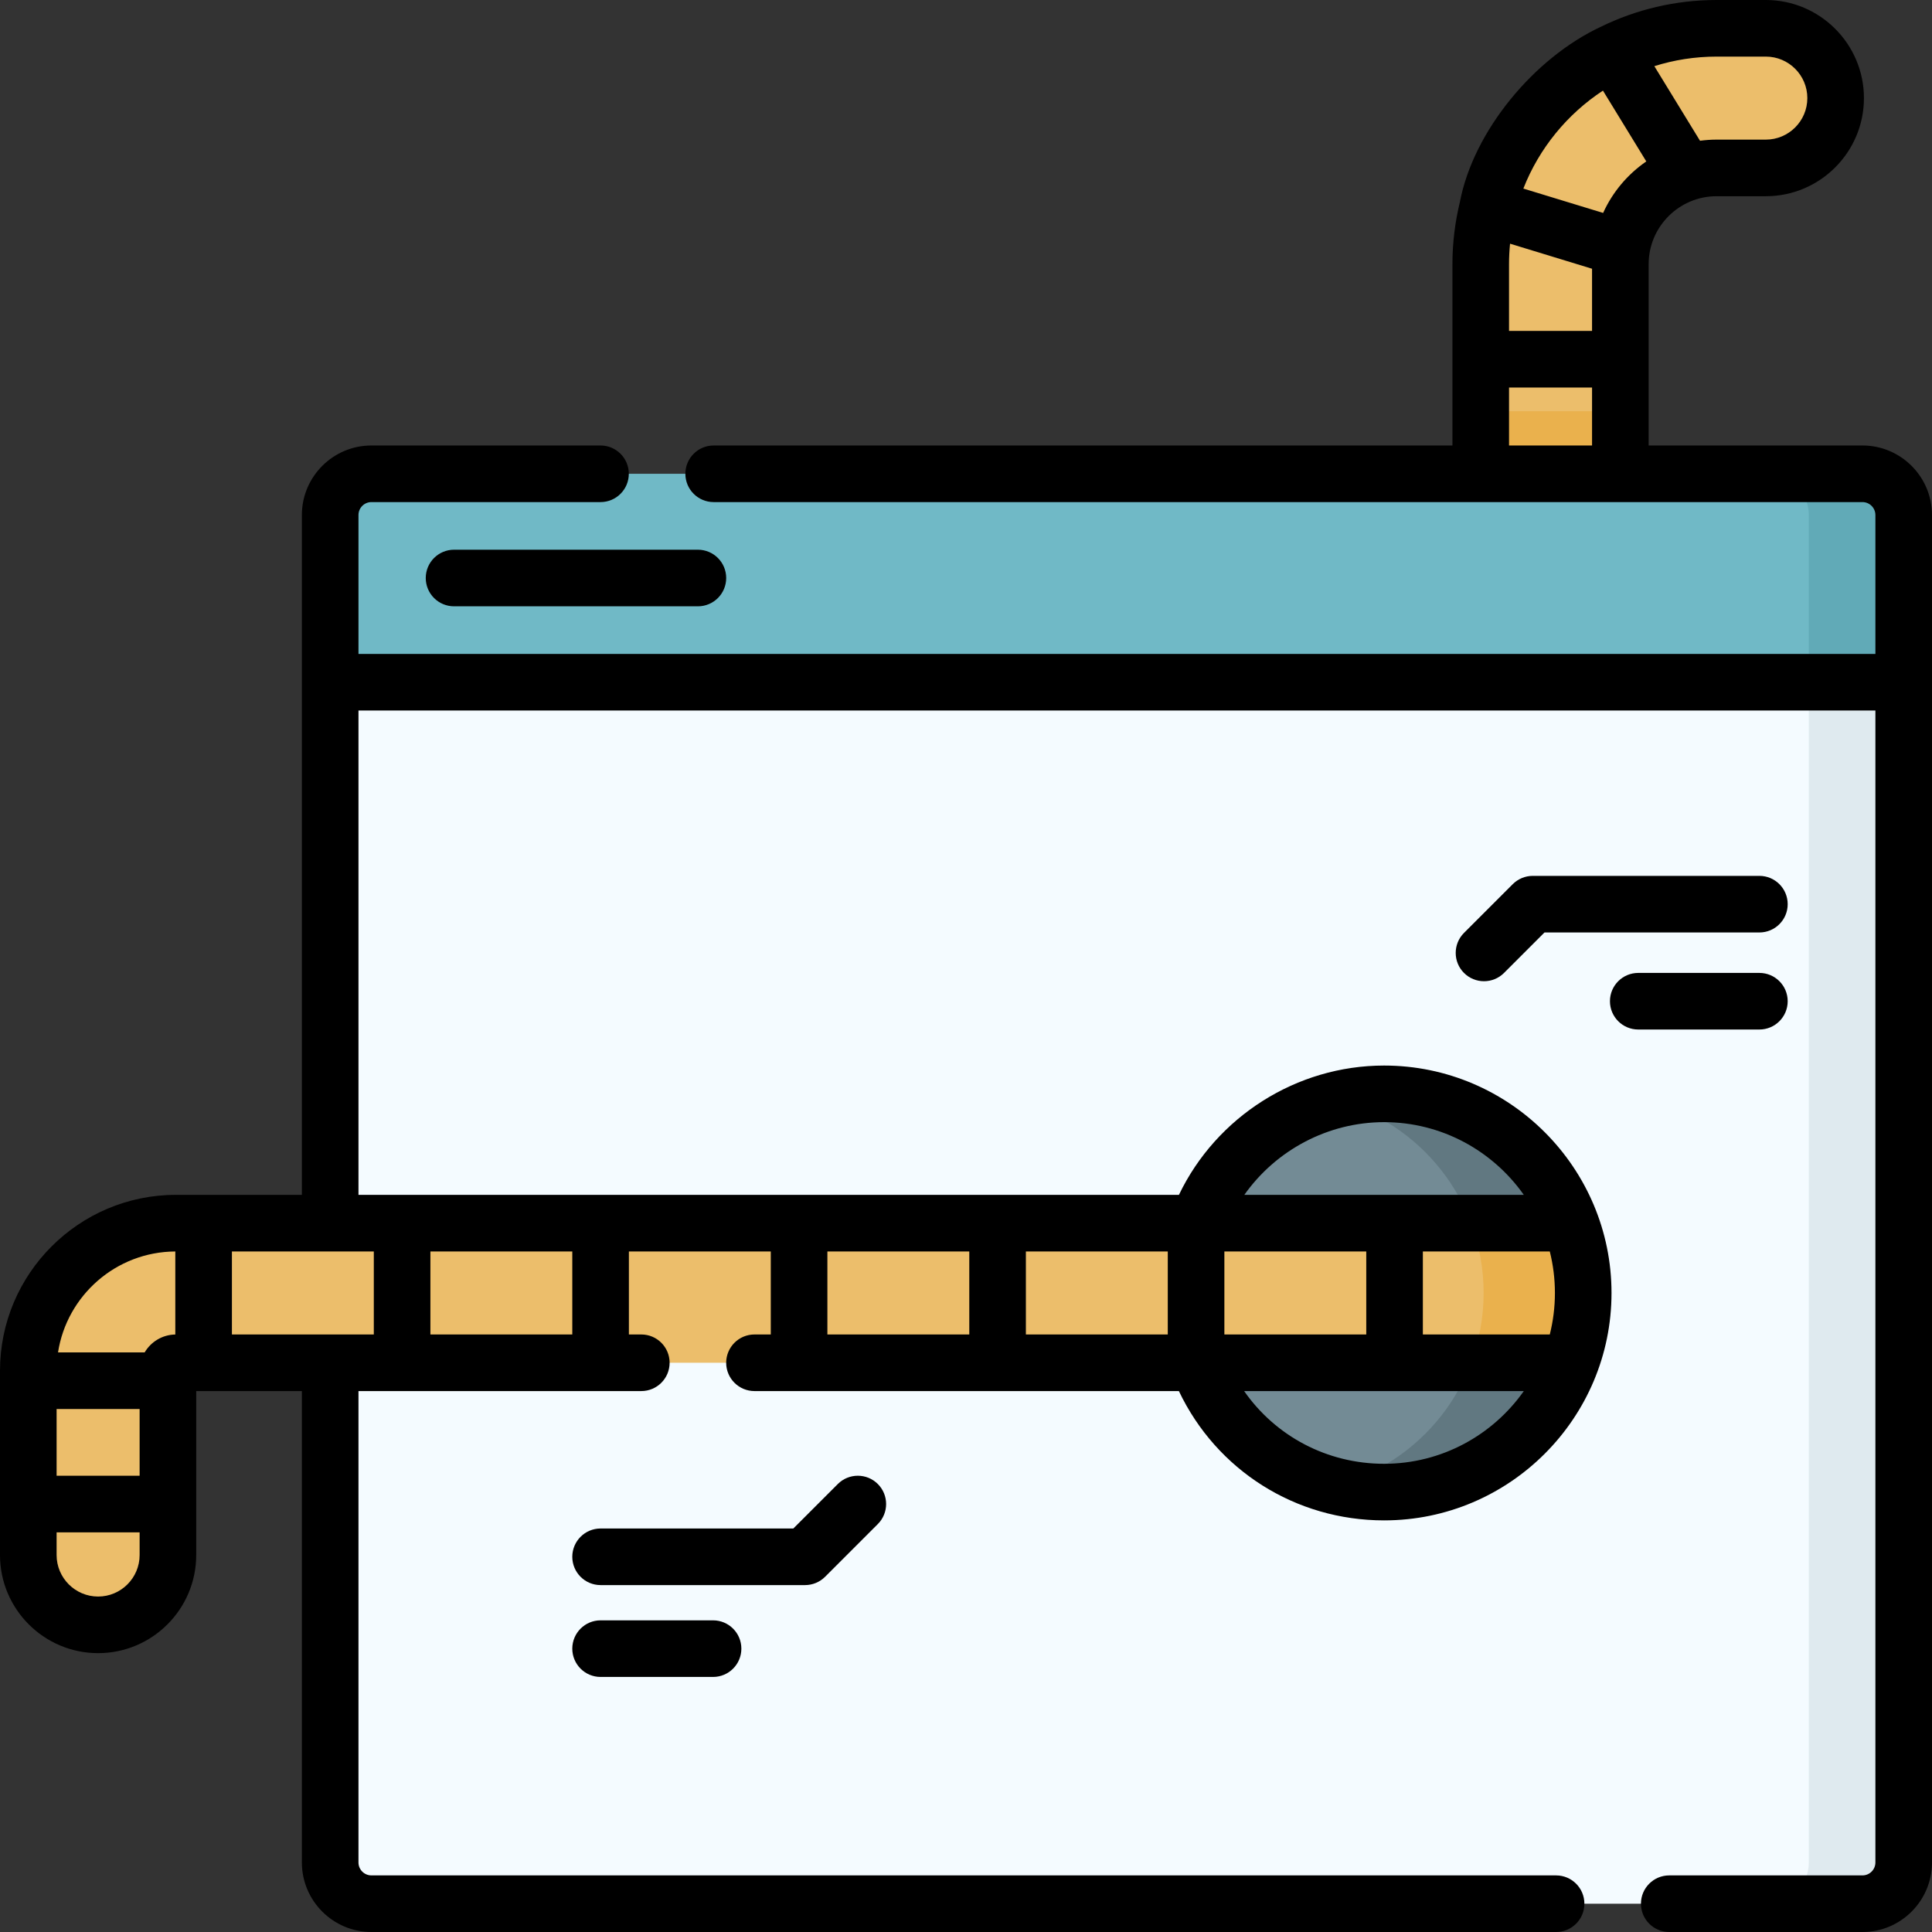
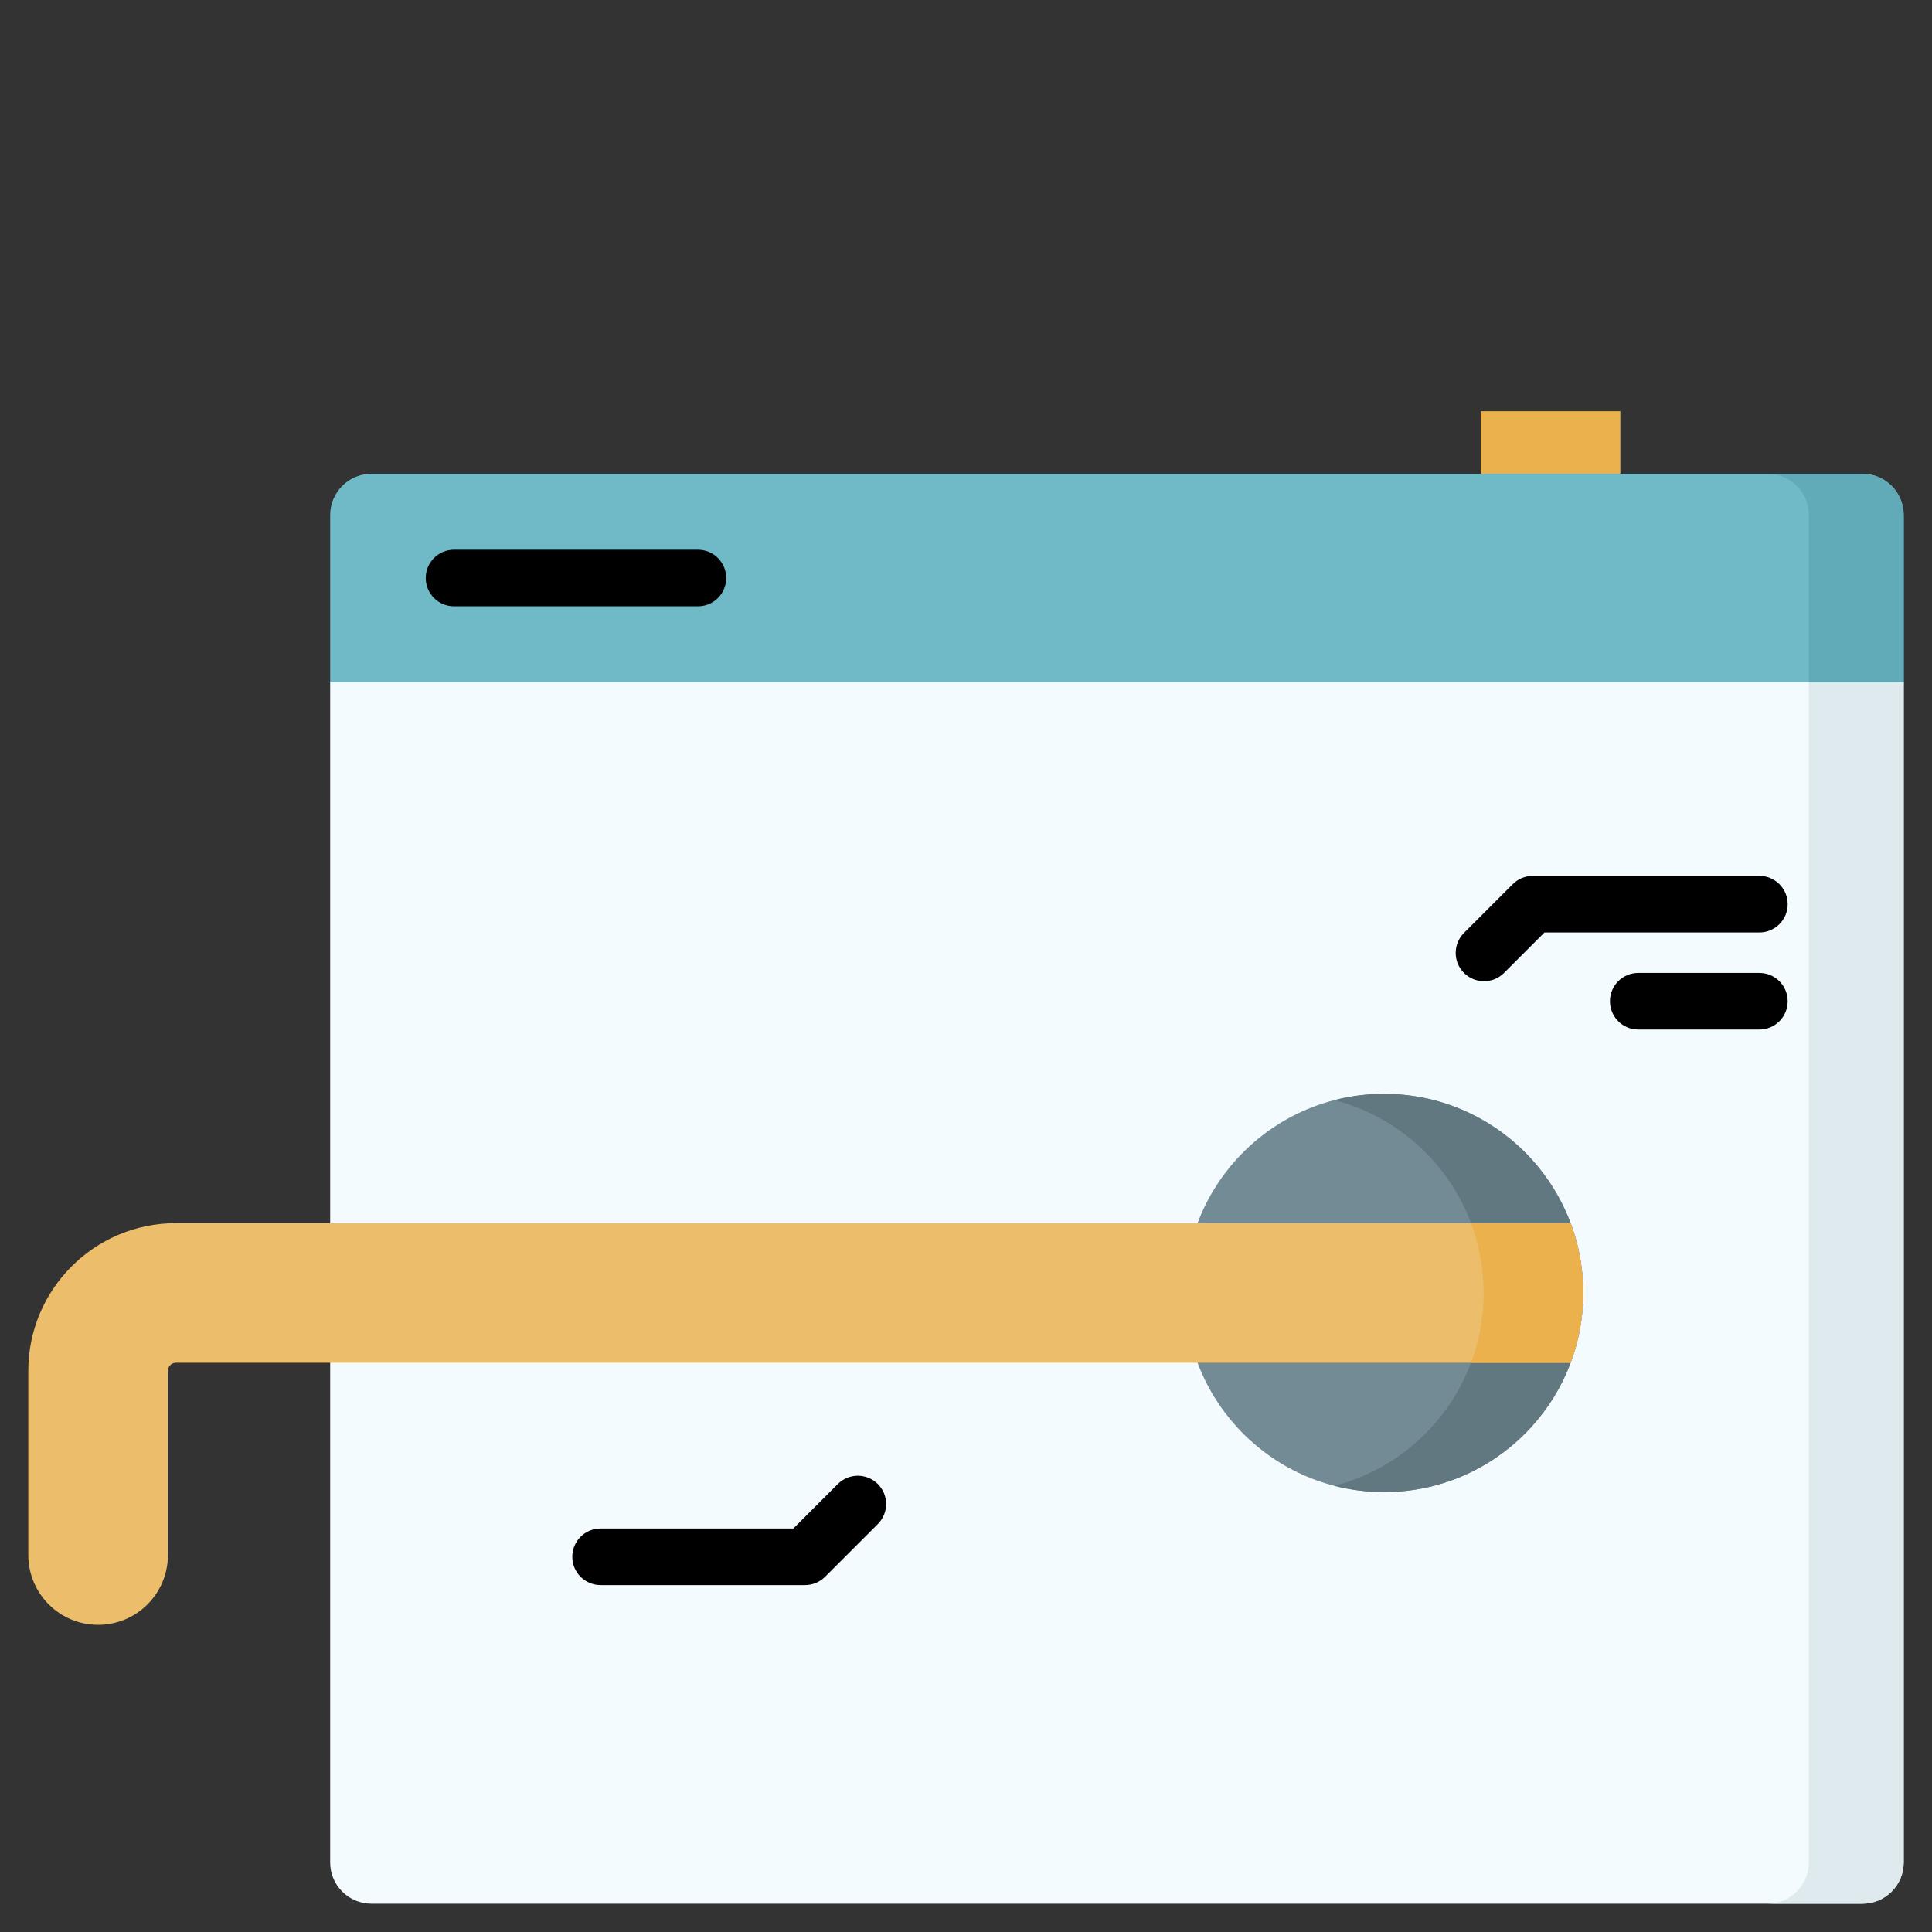
<svg xmlns="http://www.w3.org/2000/svg" id="Capa_1" enable-background="new 0 0 512 512" height="512" viewBox="0 0 512 512" width="512">
  <rect x="0" y="0" width="512" height="512" fill="#333333" stroke="none" />
  <g>
    <g>
-       <path d="m410.909 154.059c-10.217 0-18.5-8.282-18.5-18.5v-65.551c0-34.467 28.041-62.508 62.508-62.508h13.046c10.217 0 18.5 8.282 18.5 18.5s-8.283 18.5-18.5 18.5h-13.046c-14.065 0-25.508 11.442-25.508 25.508v65.551c0 10.217-8.283 18.5-18.5 18.5z" fill="#ecbe6b" />
-     </g>
+       </g>
    <path d="m410.909 154.059c10.217 0 18.5-8.282 18.5-18.5v-26.584h-37v26.584c0 10.217 8.284 18.5 18.5 18.5z" fill="#eab14d" />
    <path d="m493.572 504.5h-395.143c-6.036 0-10.928-4.893-10.928-10.928v-312.774l19.362-17.343h372.492l25.146 17.343v312.773c-.001 6.036-4.893 10.929-10.929 10.929z" fill="#f4fbff" />
    <path d="m479.354 163.455v330.116c0 6.036-4.893 10.928-10.928 10.928h25.146c6.036 0 10.928-4.893 10.928-10.928v-312.773z" fill="#dfeaef" />
    <path d="m493.572 125.559h-395.143c-6.036 0-10.928 4.893-10.928 10.928v44.311h417v-44.311c-.001-6.036-4.893-10.928-10.929-10.928z" fill="#70b9c6" />
    <path d="m493.572 125.559h-25.146c6.036 0 10.928 4.893 10.928 10.928v44.311h25.146v-44.311c0-6.036-4.892-10.928-10.928-10.928z" fill="#61aab7" />
    <circle cx="366.8" cy="342.649" fill="#738b95" r="52.767" />
    <path d="m366.8 289.882c-4.556 0-8.978.578-13.195 1.664 22.757 5.859 39.572 26.518 39.572 51.104s-16.815 45.245-39.572 51.104c4.217 1.086 8.639 1.663 13.195 1.663 29.143 0 52.767-23.625 52.767-52.767s-23.624-52.768-52.767-52.768z" fill="#617881" />
    <path d="m416.225 324.149c-10.176 0-358.78 0-369.608 0-21.568 0-39.116 17.547-39.116 39.115v48.836c0 10.217 8.283 18.5 18.5 18.5 10.218 0 18.5-8.283 18.5-18.5v-48.835c0-1.166.949-2.115 2.116-2.115h369.608c2.156-5.758 3.343-11.99 3.343-18.5s-1.187-12.743-3.343-18.501z" fill="#ecbe6b" />
    <g>
      <path d="m416.225 324.149c-1.57 0-11.199 0-26.391 0 2.156 5.758 3.343 11.99 3.343 18.5s-1.186 12.742-3.343 18.5h26.391c2.156-5.758 3.343-11.99 3.343-18.5s-1.187-12.742-3.343-18.5z" fill="#eab14d" />
    </g>
    <g>
      <path d="m112.828 153.179c0 4.143 3.357 7.5 7.5 7.5h64.622c4.143 0 7.5-3.357 7.5-7.5s-3.357-7.5-7.5-7.5h-64.622c-4.142 0-7.5 3.357-7.5 7.5z" />
-       <path d="m493.572 118.059h-56.663v-48.051c0-9.93 8.078-18.008 18.008-18.008h13.046c14.337 0 26-11.663 26-26s-11.663-26-26-26h-13.046c-11.002 0-21.414 2.558-30.686 7.1-17.614 8.216-33.74 27.552-37.345 46.433-1.281 5.287-1.976 10.8-1.976 16.475v48.051h-195.78c-4.143 0-7.5 3.357-7.5 7.5s3.357 7.5 7.5 7.5h304.442c1.89 0 3.428 1.538 3.428 3.429v36.812h-402v-36.812c0-1.891 1.538-3.429 3.429-3.429h60.715c4.143 0 7.5-3.357 7.5-7.5s-3.357-7.5-7.5-7.5h-60.715c-10.162 0-18.429 8.268-18.429 18.429v180.162h-33.384c-25.704-.001-46.616 20.911-46.616 46.615v48.835c0 14.336 11.663 26 26 26s26-11.664 26-26v-43.45h28v124.922c0 10.16 8.267 18.428 18.429 18.428h313.952c4.143 0 7.5-3.357 7.5-7.5s-3.357-7.5-7.5-7.5h-313.952c-1.891 0-3.429-1.538-3.429-3.429v-124.922h74.956c4.143 0 7.5-3.357 7.5-7.5s-3.357-7.5-7.5-7.5h-3.293v-22h37.603v22h-4.322c-4.143 0-7.5 3.357-7.5 7.5s3.357 7.5 7.5 7.5h112.471c9.977 20.954 30.871 34.268 54.385 34.268 33.274 0 60.268-27.118 60.268-60.268 0-33.139-26.983-60.268-60.268-60.268-23.225 0-44.446 13.575-54.372 34.268h-217.428v-128.35h402v305.272c0 1.891-1.538 3.429-3.428 3.429h-51.205c-4.143 0-7.5 3.357-7.5 7.5s3.357 7.5 7.5 7.5h51.205c10.161 0 18.428-8.267 18.428-18.429v-357.084c0-10.161-8.267-18.428-18.428-18.428zm-93.663-48.051c0-1.832.094-3.641.27-5.427l21.73 6.638v16.475h-22zm68.054-55.008c6.065 0 11 4.935 11 11s-4.935 11-11 11h-13.046c-1.491 0-2.957.109-4.396.302l-12.105-19.77c5.212-1.642 10.754-2.532 16.501-2.532zm-43.166 9.014 11.49 18.765c-4.957 3.403-8.938 8.123-11.443 13.651l-21.14-6.458c4.192-10.68 11.626-19.738 21.093-25.958zm-24.888 94.045v-15.365h22v15.365zm-338.45 235.59v-22h37.603v22zm-46.459 19.757h22v17.678h-22zm31.459-41.753v22.004c-3.463.056-6.479 1.951-8.127 4.749h-22.958c2.336-15.083 15.374-26.675 31.085-26.753zm-20.459 91.447c-6.065 0-11-4.935-11-11v-6.016h22v6.016c0 6.065-4.935 11-11 11zm125.663-69.451h-37.602v-22h37.602zm67.603-22h37.603v22h-37.603zm191.443 0c.883 3.523 1.358 7.207 1.358 11s-.475 7.477-1.358 11h-33.637v-22zm-48.637 22h-37.602v-22h37.602zm-52.601 0h-37.603v-22h37.603zm57.329 34.268c-15.101 0-28.761-7.312-37.091-19.268h74.114c-8.2 11.641-21.734 19.268-37.023 19.268zm0-90.535c15.29 0 28.823 7.627 37.022 19.268h-74.063c8.359-11.839 22.151-19.268 37.041-19.268z" />
      <path d="m473.756 239.614c0-4.143-3.357-7.5-7.5-7.5h-60.057c-1.989 0-3.896.79-5.304 2.196l-12.922 12.922c-2.929 2.93-2.929 7.678 0 10.607 1.465 1.464 3.385 2.196 5.304 2.196s3.839-.732 5.304-2.196l10.725-10.726h56.95c4.142.001 7.5-3.356 7.5-7.499z" />
      <path d="m473.756 265.333c0-4.143-3.357-7.5-7.5-7.5h-32.103c-4.143 0-7.5 3.357-7.5 7.5s3.357 7.5 7.5 7.5h32.103c4.142 0 7.5-3.357 7.5-7.5z" />
      <path d="m218.653 417.87 13.982-13.982c2.929-2.93 2.929-7.678 0-10.607-2.93-2.928-7.678-2.928-10.607 0l-11.785 11.786h-51.08c-4.143 0-7.5 3.357-7.5 7.5s3.357 7.5 7.5 7.5h54.187c1.989-.001 3.896-.791 5.303-2.197z" />
-       <path d="m159.163 429.407c-4.143 0-7.5 3.357-7.5 7.5s3.357 7.5 7.5 7.5h29.807c4.143 0 7.5-3.357 7.5-7.5s-3.357-7.5-7.5-7.5z" />
    </g>
  </g>
</svg>